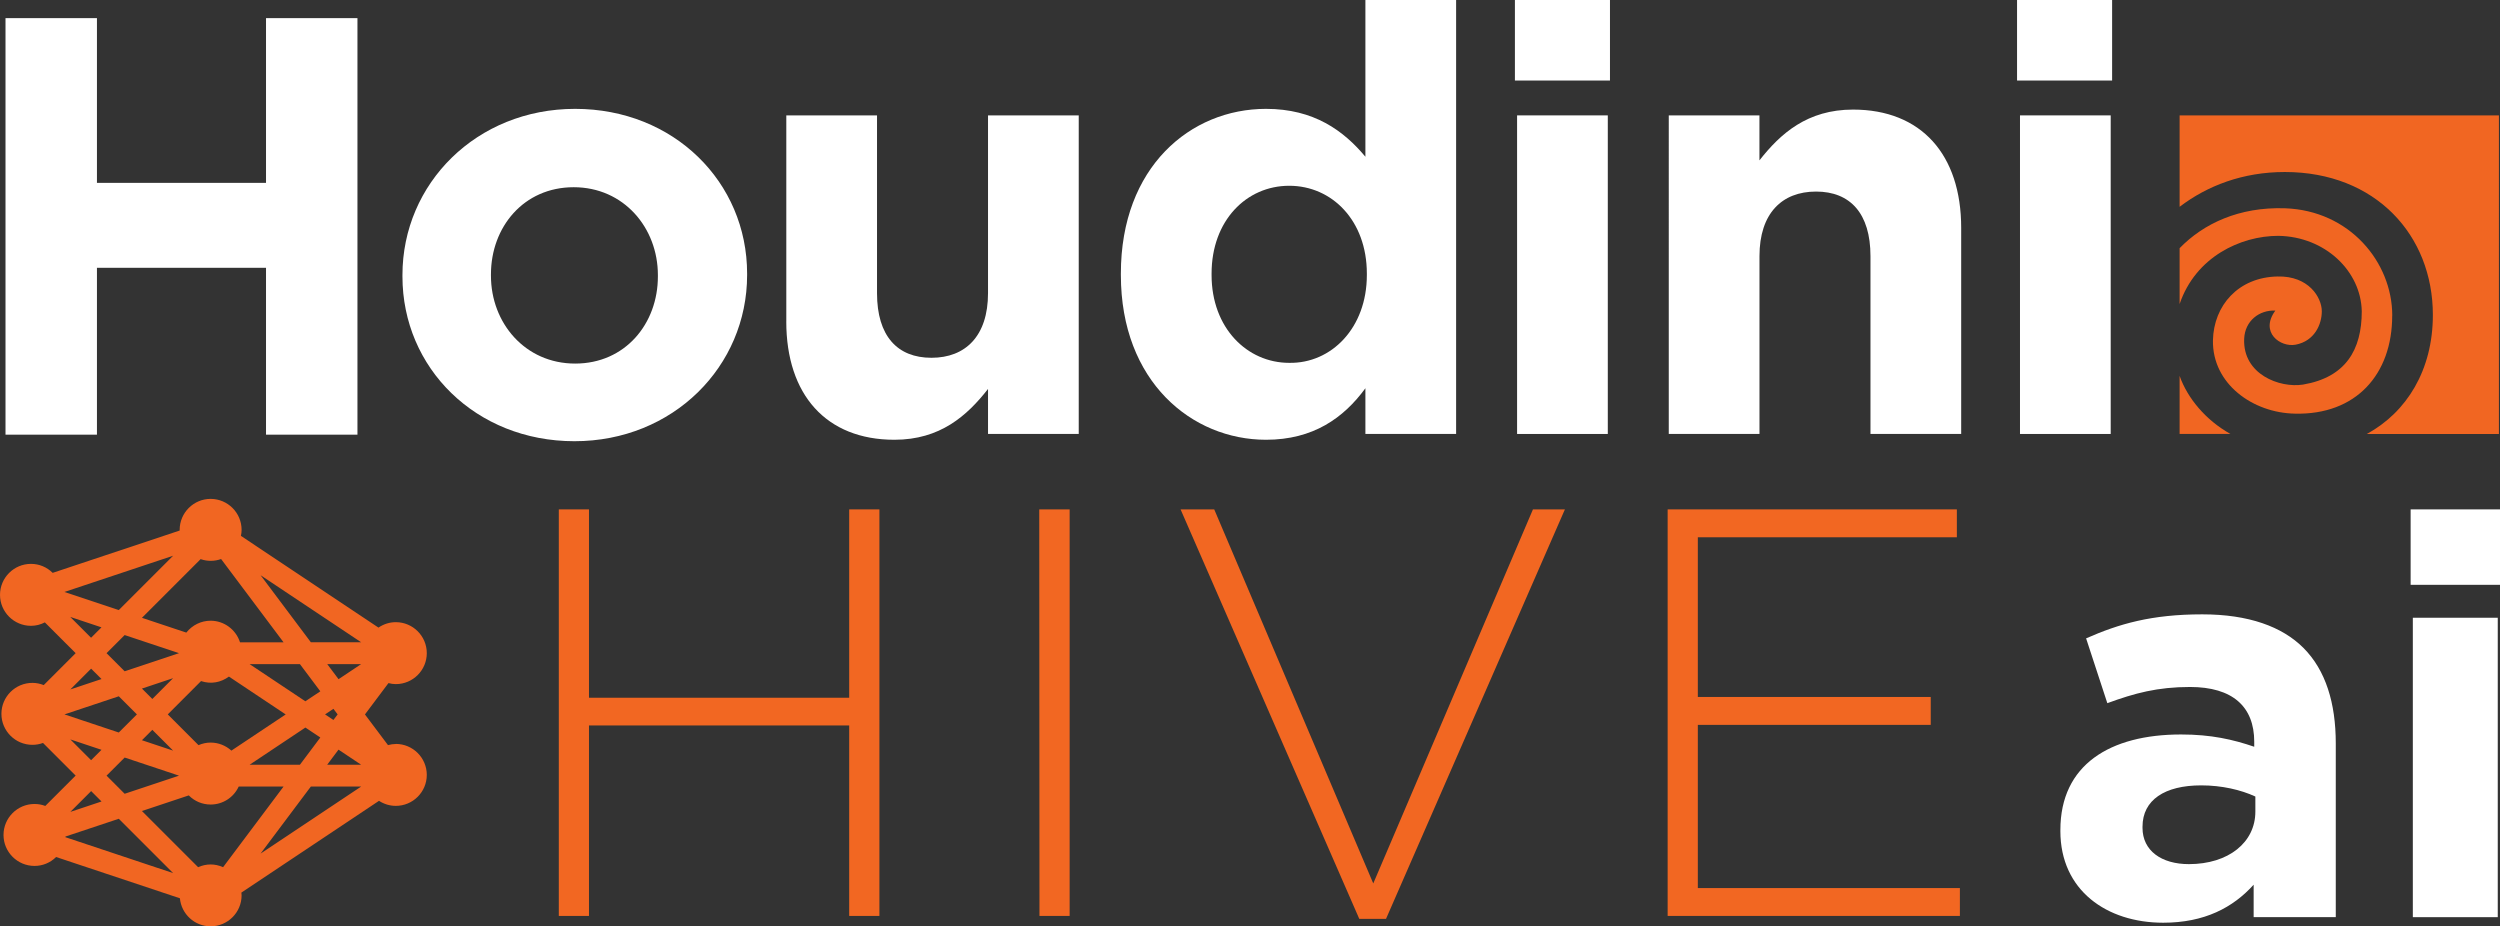
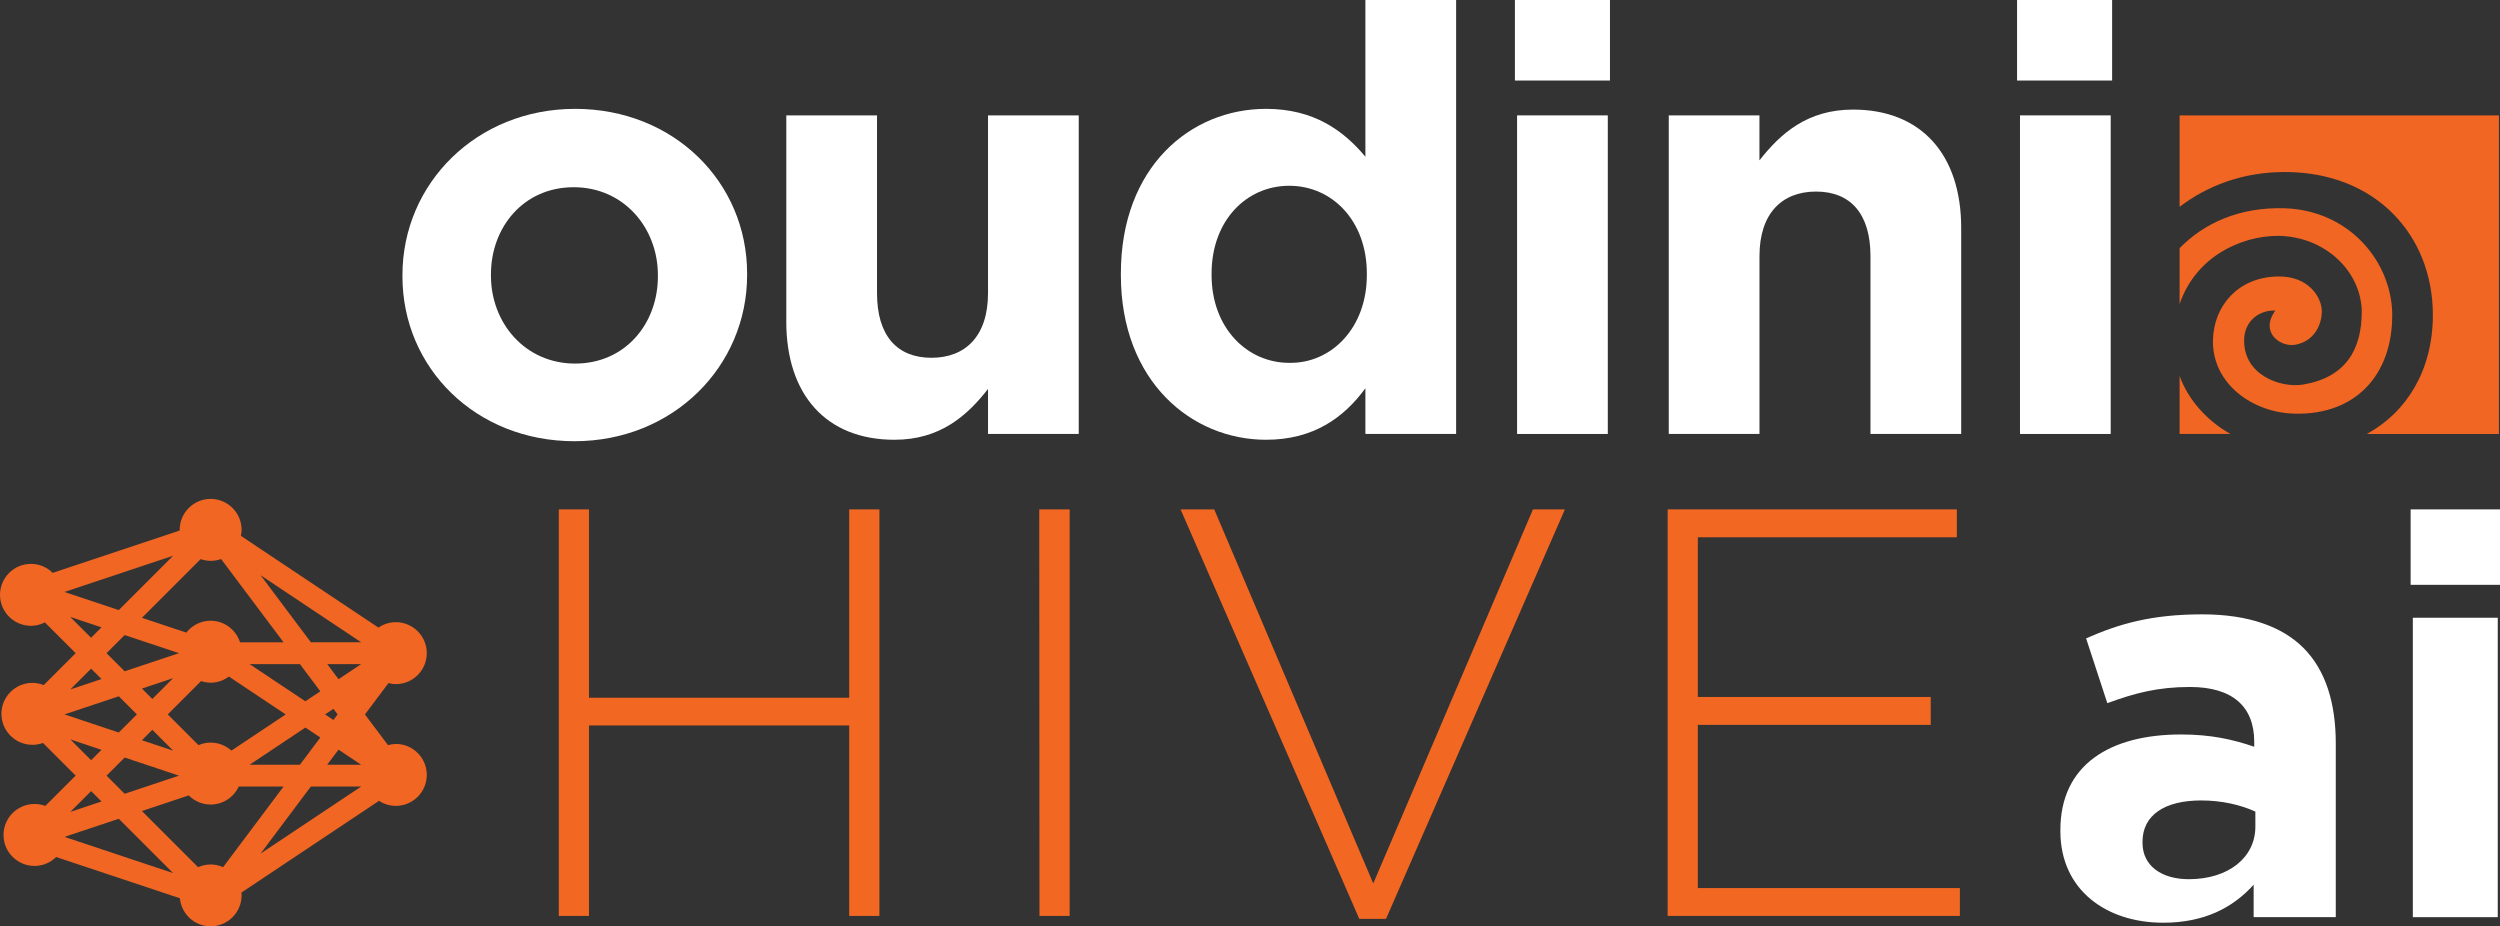
<svg xmlns="http://www.w3.org/2000/svg" id="Layer_1" data-name="Layer 1" viewBox="0 0 690.09 255.73">
  <rect x="0" y="0" width="690.09" height="255.73" fill="#333333" stroke="none" />
  <defs>
    <style>
      .cls-1 {
        fill: #f16622;
      }

      .cls-2 {
        fill: #f26722;
      }

      .cls-3 {
        fill: #fff;
      }
    </style>
  </defs>
  <path class="cls-2" d="M154.25,140.61h8.33v51.99h71.83v-51.99h8.34v112.22h-8.34v-52.58h-71.83v52.58h-8.33v-112.22Z" />
  <path class="cls-2" d="M286.87,140.61h8.39v112.22h-8.33l-.06-112.22Z" />
  <path class="cls-2" d="M325.88,140.61h9.29l43.9,103.25,44.08-103.25h8.82l-49.38,113.03h-7.38l-49.33-113.03Z" />
  <path class="cls-2" d="M460.33,140.61h79.83v7.7h-71.5v44.08h64.29v7.7h-64.29v45.05h72.34v7.69h-80.67v-112.21Z" />
  <g>
-     <path class="cls-3" d="M568.74,229.42v-.31c0-18.04,13.72-26.37,33.31-26.37,8.33,0,14.34,1.39,20.2,3.39v-1.39c0-9.71-6.01-15.11-17.73-15.11-8.94,0-15.27,1.7-22.82,4.47l-5.86-17.89c9.1-4.01,18.04-6.63,32.07-6.63,12.8,0,22.05,3.39,27.91,9.25,6.17,6.17,8.94,15.27,8.94,26.37v47.95h-22.67v-8.94c-5.71,6.32-13.57,10.49-24.98,10.49-15.57,0-28.37-8.94-28.37-25.29ZM622.56,224.03v-4.16c-4.01-1.85-9.25-3.08-14.96-3.08-10.02,0-16.19,4.01-16.19,11.41v.31c0,6.32,5.24,10.02,12.8,10.02,10.95,0,18.35-6.01,18.35-14.49Z" />
+     <path class="cls-3" d="M568.74,229.42v-.31c0-18.04,13.72-26.37,33.31-26.37,8.33,0,14.34,1.39,20.2,3.39v-1.39c0-9.71-6.01-15.11-17.73-15.11-8.94,0-15.27,1.7-22.82,4.47l-5.86-17.89c9.1-4.01,18.04-6.63,32.07-6.63,12.8,0,22.05,3.39,27.91,9.25,6.17,6.17,8.94,15.27,8.94,26.37v47.95h-22.67v-8.94c-5.71,6.32-13.57,10.49-24.98,10.49-15.57,0-28.37-8.94-28.37-25.29ZM622.56,224.03c-4.01-1.85-9.25-3.08-14.96-3.08-10.02,0-16.19,4.01-16.19,11.41v.31c0,6.32,5.24,10.02,12.8,10.02,10.95,0,18.35-6.01,18.35-14.49Z" />
    <path class="cls-3" d="M665.42,140.61h24.67v20.82h-24.67v-20.82ZM666.03,170.52h23.44v82.65h-23.44v-82.65Z" />
  </g>
  <g>
    <g>
-       <path class="cls-3" d="M1.52,5.01h25.24v45.47h46.67V5.01h25.24v114.98h-25.24v-46.07H26.76v46.07H1.52V5.01Z" />
      <path class="cls-3" d="M111.09,76.32v-.4c0-25.24,20.43-45.87,47.67-45.87s47.47,20.23,47.47,45.47v.4c0,25.24-20.43,45.87-47.67,45.87s-47.47-20.23-47.47-45.47ZM181.6,76.32v-.4c0-13.02-9.41-24.24-23.24-24.24s-22.84,11.02-22.84,24.04v.4c0,13.02,9.41,24.24,23.24,24.24s22.84-11.02,22.84-24.04Z" />
      <path class="cls-3" d="M217.05,88.74V31.85h25.04v49.08c0,11.82,5.61,17.83,15.02,17.83s15.62-6.01,15.62-17.83V31.85h25.04v87.94h-25.04v-12.42c-5.81,7.41-13.22,14.02-25.84,14.02-18.83,0-29.85-12.42-29.85-32.65Z" />
      <path class="cls-3" d="M309.4,75.92v-.4c0-29.45,19.23-45.47,40.06-45.47,13.22,0,21.43,6.01,27.44,13.22V0h25.04v119.79h-25.04v-12.62c-6.01,8.21-14.42,14.22-27.44,14.22-20.43,0-40.06-16.02-40.06-45.47ZM377.3,75.92v-.4c0-14.62-9.61-24.24-21.43-24.24s-21.43,9.61-21.43,24.24v.4c0,14.62,9.82,24.24,21.43,24.24,11.62.2,21.43-9.61,21.43-24.24Z" />
      <path class="cls-3" d="M418.17,0h26.24v22.23h-26.24V0ZM418.77,31.85h25.04v87.94h-25.04V31.85Z" />
      <path class="cls-3" d="M460.63,31.85h25.04v12.42c5.81-7.41,13.22-14.02,25.84-14.02,18.83,0,29.85,12.42,29.85,32.65v56.89h-25.04v-49.08c0-11.82-5.61-17.83-15.02-17.83s-15.62,6.01-15.62,17.83v49.08h-25.04V31.85Z" />
      <path class="cls-3" d="M556.78,0h26.24v22.23h-26.24V0ZM557.59,31.85h25.04v87.94h-25.04V31.85Z" />
    </g>
    <g>
      <path class="cls-1" d="M601.65,103.76v16.02h14.02c-6.81-3.81-11.82-9.82-14.02-16.02Z" />
      <path class="cls-1" d="M660.35,87.14c0-14.82-11.82-29.05-29.65-29.65-12.62-.4-22.44,4.21-29.05,11.02v15.42c4.41-13.02,16.83-18.83,27.24-18.83,13.02.2,22.84,9.82,23.04,20.83,0,10.62-4.41,18.23-16.23,20.23-6.41,1-16.63-2.8-16.23-12.62.2-5.01,4.21-8.01,8.61-7.81-4.41,6.01,1.4,10.22,5.61,9.41,5.21-1,7.21-5.61,7.21-9.21,0-3.81-3.61-9.82-12.22-9.61-10.82.2-17.63,8.01-17.83,17.63-.2,12.02,11.02,20.03,22.64,20.23,16.83.4,26.84-10.82,26.84-27.04Z" />
      <path class="cls-1" d="M601.65,31.85v25.24c7.61-5.81,17.43-9.61,29.05-9.61,25.04,0,40.86,17.43,40.86,39.46,0,15.22-7.21,26.84-18.23,32.85h36.46V31.85h-88.14Z" />
    </g>
  </g>
  <path class="cls-1" d="M109.26,205.37c-.69,0-1.39.1-2.16.31l-6.36-8.47,6.49-8.65c.73.19,1.38.28,2.03.28,4.72,0,8.55-3.84,8.55-8.55s-3.84-8.55-8.55-8.55c-1.7,0-3.35.52-4.79,1.5l-37.97-25.32c.13-.59.19-1.13.19-1.66,0-4.72-3.84-8.55-8.55-8.55s-8.55,3.84-8.55,8.55c0,.06,0,.13,0,.19l-35.05,11.68c-1.62-1.6-3.73-2.48-5.99-2.48-4.72,0-8.55,3.84-8.55,8.55s3.84,8.55,8.55,8.55c1.32,0,2.61-.32,3.83-.95l8.5,8.5-8.81,8.81c-1.01-.4-2.06-.61-3.13-.61-4.72,0-8.55,3.84-8.55,8.55s3.84,8.55,8.55,8.55c1,0,1.99-.17,2.93-.52l9.01,9.01-8.38,8.38c-.95-.36-1.95-.54-2.98-.54-4.72,0-8.55,3.84-8.55,8.55s3.84,8.55,8.55,8.55c2.25,0,4.35-.87,5.97-2.46l34.17,11.39c.41,4.37,4.07,7.74,8.48,7.74,4.72,0,8.55-3.84,8.55-8.55,0-.26-.03-.51-.06-.76l37.99-25.33c1.4.91,2.99,1.39,4.64,1.39,4.72,0,8.55-3.84,8.55-8.55s-3.84-8.55-8.55-8.55ZM99.69,217.12l-27.77,18.51,13.88-18.51h13.88ZM18.05,230.92l14.74-4.91,15,15-29.75-9.92c0-.06.01-.11.02-.17ZM28.02,221.24l-8.6,2.87,5.74-5.74,2.87,2.87ZM17.79,163.4l30-10-15,15-15-5ZM55.51,188.01c2.73.91,5.47.38,7.68-1.25l15.67,10.45-14.99,9.99c-1.58-1.43-3.6-2.22-5.74-2.22-1.13,0-2.25.24-3.34.71l-8.48-8.49,9.19-9.2ZM66.25,177.29c-1.13-3.52-4.41-5.95-8.11-5.95-2.61,0-5.08,1.22-6.71,3.28l-12.25-4.08,16.2-16.2c1.88.65,3.87.62,5.65-.03l17.24,22.99h-12.02ZM17.79,197.2l15-5,5,5-5,5-15-5ZM39.18,190.07l8.6-2.87-5.73,5.74-2.87-2.87ZM47.78,207.2l-8.6-2.87,2.87-2.87,5.74,5.74ZM34.41,185.3l-5-5,5-5,15,5-15,5ZM28.02,206.97l-2.87,2.87-5.74-5.74,8.6,2.87ZM49.41,214.11l-15,5-5-5,5-5,15,5ZM52.11,219.56c1.62,1.63,3.75,2.52,6.03,2.52,3.35,0,6.35-1.93,7.75-4.96h12.38l-16.69,22.26c-2.23-1.01-4.64-1.01-6.89,0l-15.51-15.51,12.93-4.31ZM68.91,183.32h13.88l5.63,7.51-4.13,2.75-15.39-10.26ZM88.42,203.58l-5.63,7.51h-13.88l15.39-10.26,4.13,2.75ZM93.2,197.2l-1.16,1.54-2.31-1.54,2.31-1.54,1.16,1.54ZM93.45,187.48l-3.12-4.16h9.36l-6.24,4.16ZM85.81,177.29l-13.88-18.51,27.76,18.51h-13.88ZM25.15,184.57l2.87,2.87-8.6,2.87,5.73-5.74ZM19.41,170.3l8.6,2.87-2.87,2.87-5.73-5.73ZM99.68,211.09h-9.36l3.12-4.16,6.24,4.16Z" />
</svg>